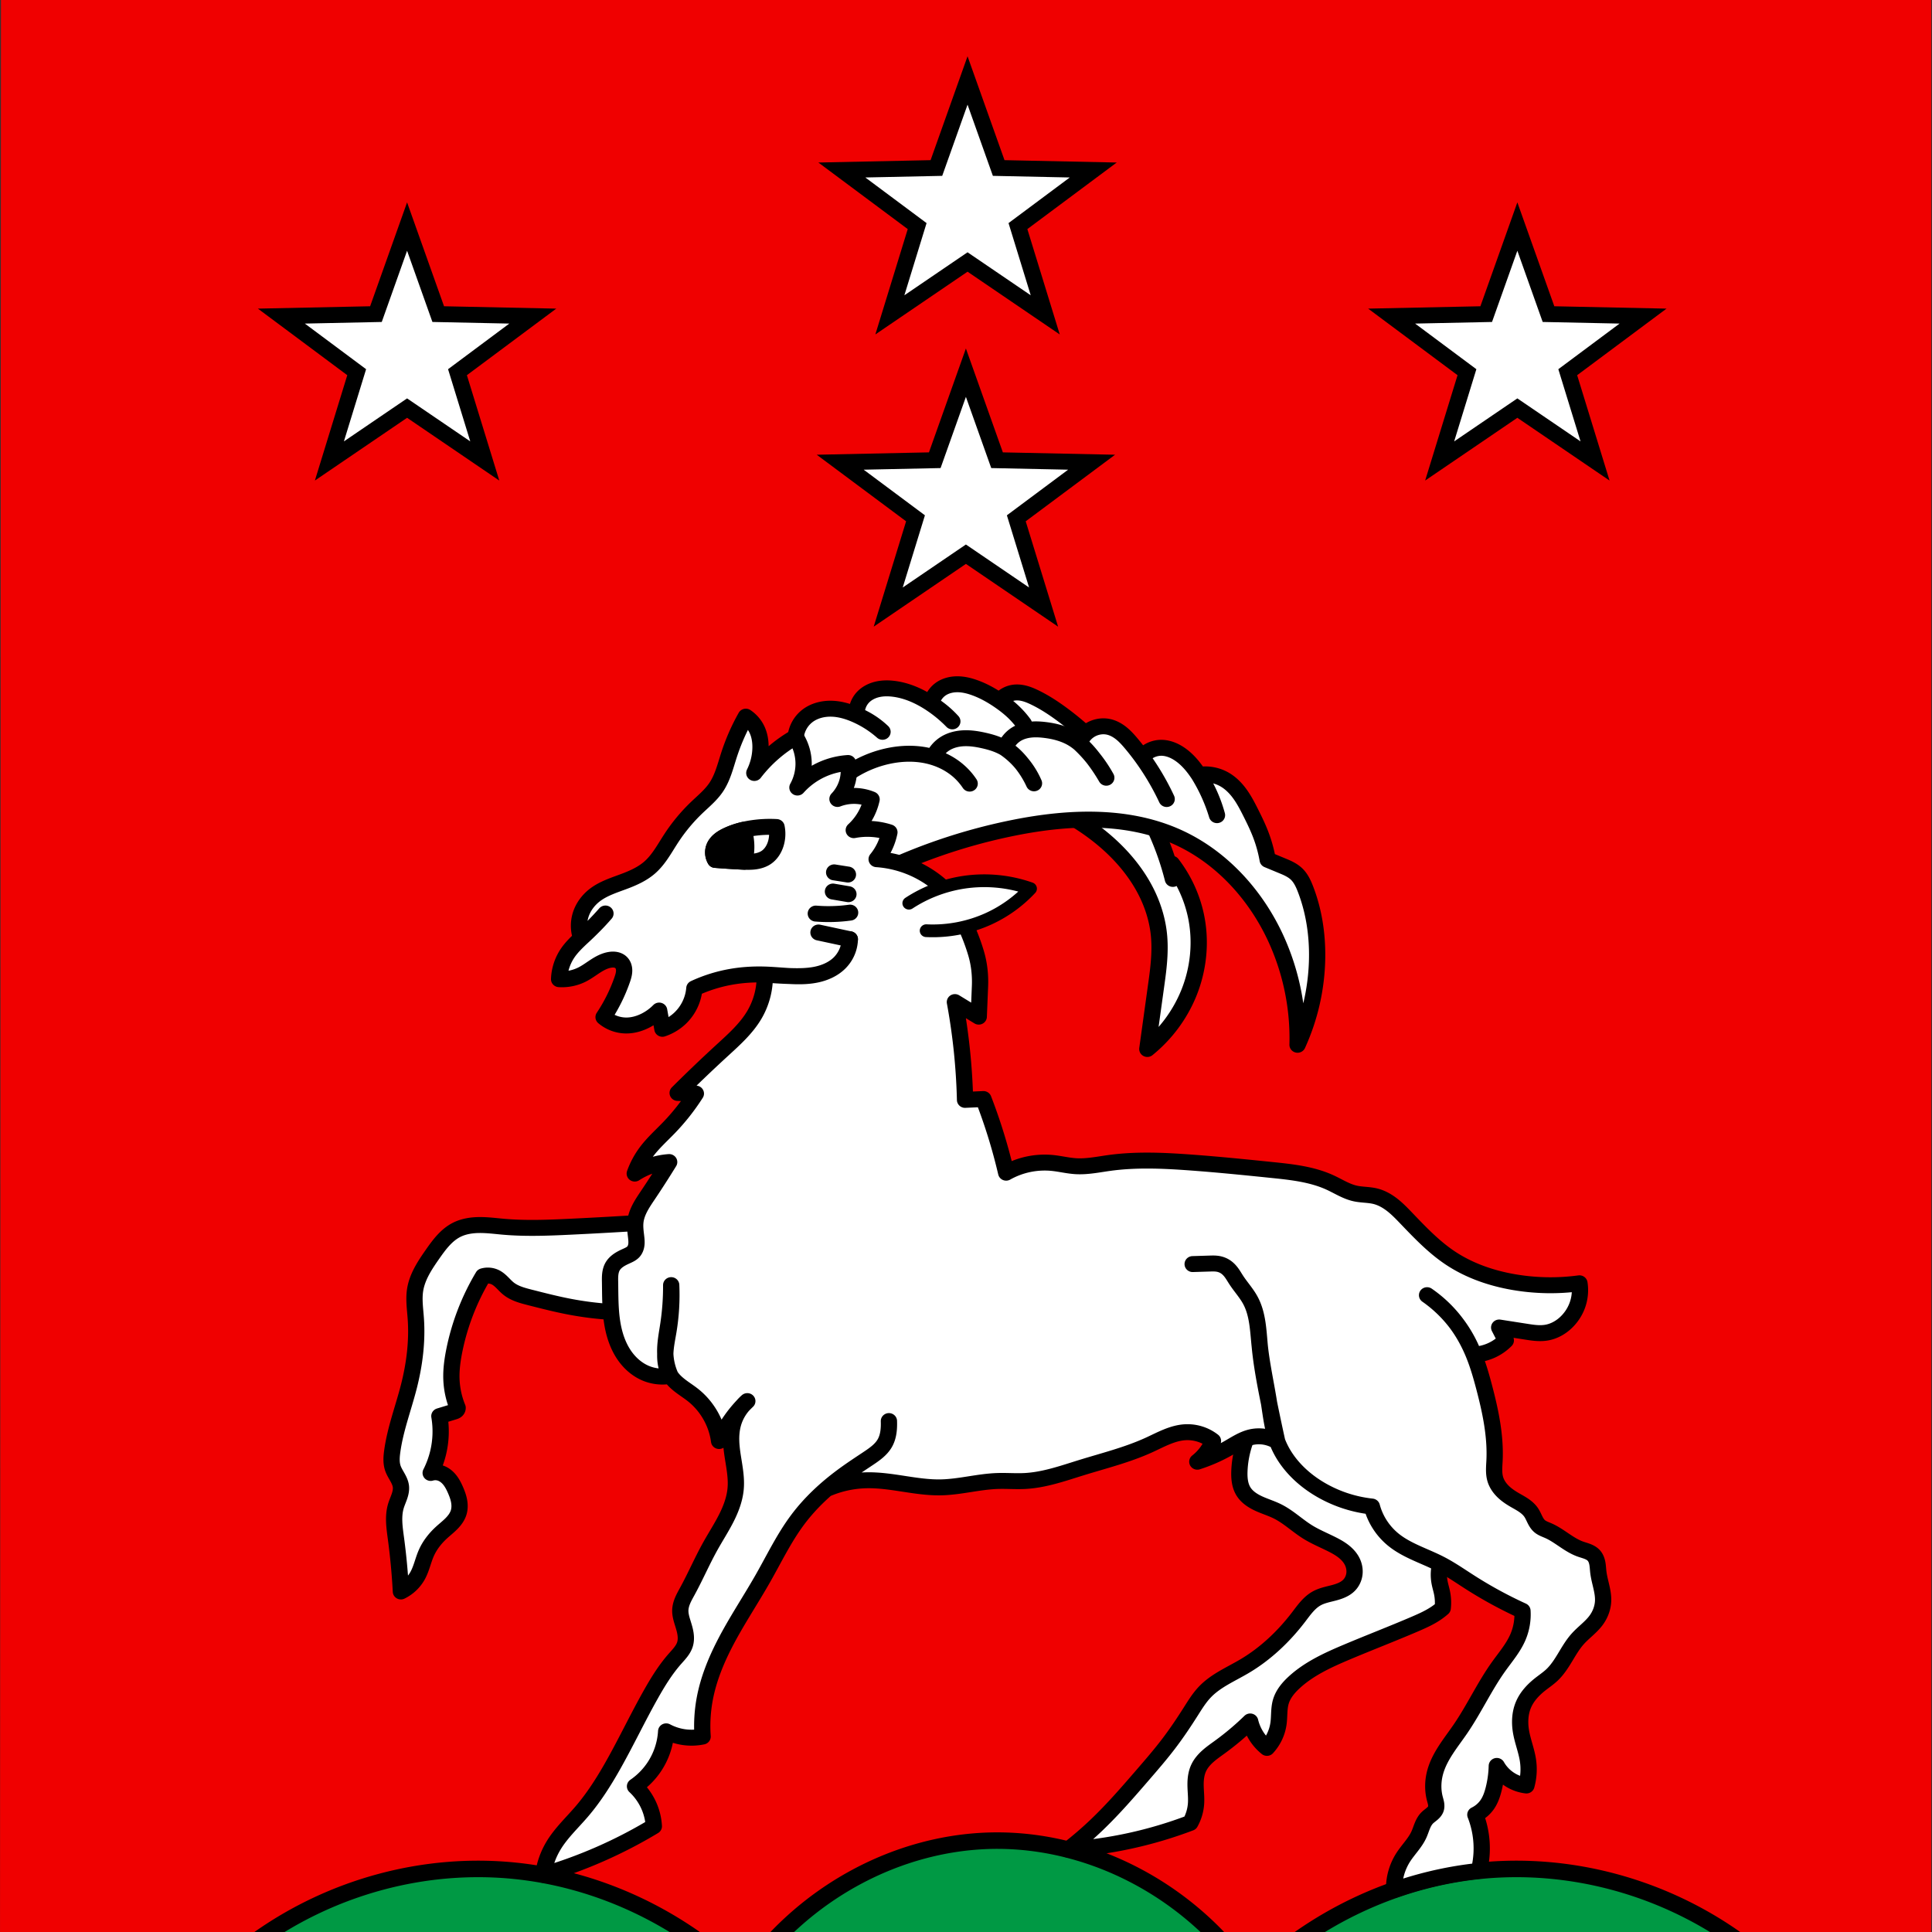
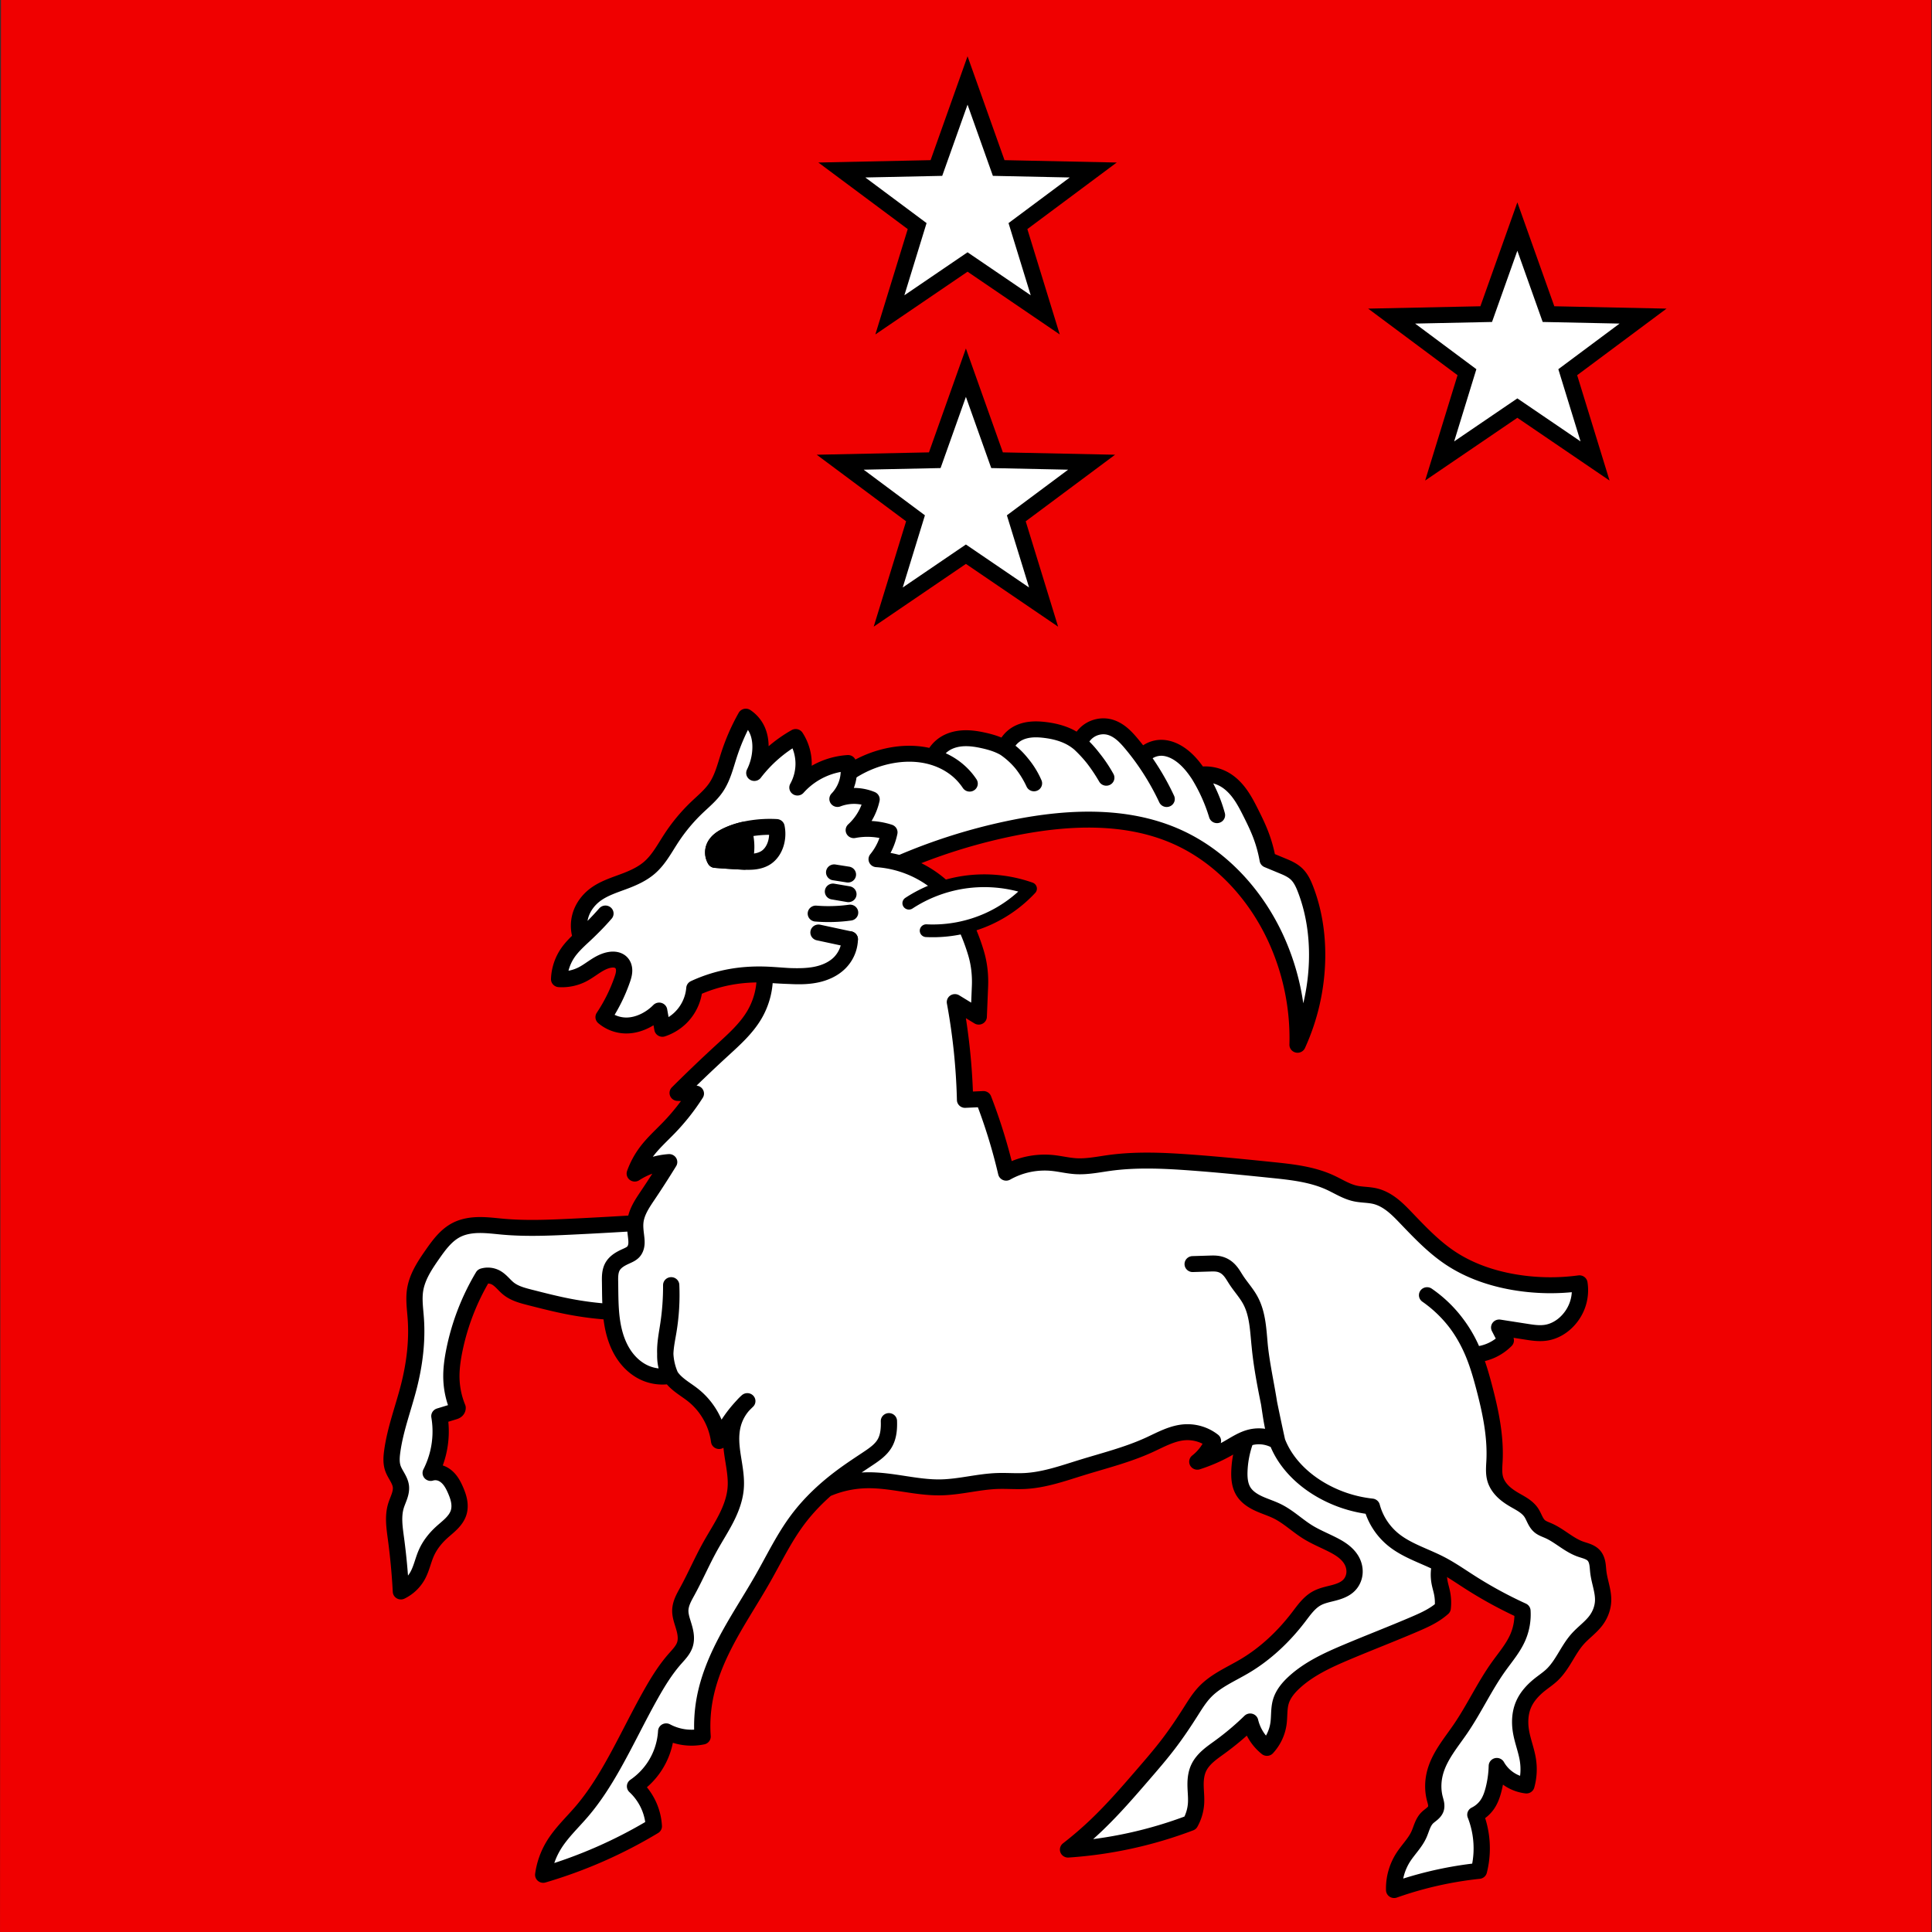
<svg xmlns="http://www.w3.org/2000/svg" xmlns:ns1="http://sodipodi.sourceforge.net/DTD/sodipodi-0.dtd" xmlns:ns2="http://www.inkscape.org/namespaces/inkscape" version="1.1" id="svg2" width="600" height="600" viewBox="0 0 600 600" ns1:docname="CHE Ayer Flag.svg" ns2:version="0.92.3 (2405546, 2018-03-11)">
  <rect x="0" y="0" width="600" height="600" fill="#333333" stroke="none" />
  <defs id="defs6">
    <clipPath id="id0">
-       <path id="path1093" d="M14200000 5150000s192520 531420 470000 807850c276950 276430 478730 433880 662120 497520 183380 63600 243430 71380 468350 106740 224910 35370 538010 235520 538010 235520s-93220-443930-285140-653670c-191920-210000-342300-390000-783210-603570-440870-213570-539180-210000-748800-250000-210000-39660-320850-140000-320850-140000z" />
-     </clipPath>
+       </clipPath>
    <clipPath id="id1">
      <path id="path1096" d="M14200000 5150000s192520 531420 470000 807850c276950 276430 478730 433880 662120 497520 183380 63600 243430 71380 468350 106740 224910 35370 538010 235520 538010 235520s-93220-443930-285140-653670c-191920-210000-342300-390000-783210-603570-440870-213570-539180-210000-748800-250000-210000-39660-320850-140000-320850-140000z" />
    </clipPath>
    <clipPath id="id2">
      <path id="path1099" d="M17900000 7710000c168520 651560 60740 1650000-524010 2080000-361860 267500-703730 314770-1000000 391560-300000 76830-496090 173470-496090 173470s-54450-75370-20210-332640c34250-257270 476240-795050 890000-1200000 413430-405860 836590-748460 955830-881240 119200-132780 199070-230000 199070-230000z" />
    </clipPath>
    <clipPath id="id3">
      <path id="path1102" d="M17900000 7710000c168520 651560 60740 1650000-524010 2080000-361860 267500-703730 314770-1000000 391560-300000 76830-496090 173470-496090 173470s-54450-75370-20210-332640c34250-257270 476240-795050 890000-1200000 413430-405860 836590-748460 955830-881240 119200-132780 199070-230000 199070-230000z" />
    </clipPath>
    <clipPath id="id4">
      <path id="path1105" d="M13600000 896020s-73750 109400-60270 321510c13530 212190-380 450000-126300 653580-125920 203430-215530 317730-431820 471310-216340 153580-349200 298600-349200 298600s14650-73730-13140-307410c-27780-233680 38260-565710 187390-810950 149100-245230 300000-352700 451900-460000 151460-107550 341440-166420 341440-166420z" />
    </clipPath>
    <style id="style1108">.str1{stroke:#2b2828;stroke-width:5}.str0{stroke:#454646;stroke-width:50}.fil5{fill:#95979a}.fil2{fill:#131516;fill-opacity:.569}.fil6{fill:url(#id0)}.fil4{fill:url(#id1)}.fil1{fill:url(#id2)}.fil3{fill:url(#id3)}.fil0{fill:url(#id4)}</style>
-     <path d="m300 660s300-110 300-400v-260h-600v260c0 290 300 400 300 400z" id="escutcheon" />
  </defs>
  <ns1:namedview pagecolor="#ffffff" bordercolor="#666666" borderopacity="1" objecttolerance="10" gridtolerance="10" guidetolerance="10" ns2:pageopacity="0" ns2:pageshadow="2" ns2:window-width="1920" ns2:window-height="1017" id="namedview4" showgrid="false" ns2:zoom="0.61949538" ns2:cx="267.94099" ns2:cy="94.422681" ns2:window-x="-8" ns2:window-y="-8" ns2:window-maximized="1" ns2:current-layer="g892" />
  <g style="fill:#fcdb00;stroke-width:1.001" id="g892" transform="matrix(0.916,0,0,0.898,22.799,-2.531)">
    <path id="path836" style="fill:#f00000;stroke:none;stroke-width:1.001" d="m -24.562,2.821 -0.319,668.519 654.779,-6e-5 L 629.898,2.82 Z" ns2:connector-curvature="0" ns1:nodetypes="ccccc" />
-     <path id="path838" d="M 448.239,779.139 A 477.028,516.51 0 0 1 313.258,838.628 476.942,516.417 0 0 1 179.384,779.883 477.048,516.532 0 0 1 62.514,673.663 c 25.455,-18.497 56.922,-27.076 87.432,-23.833 28.536,3.031 56.06,16.34 77.192,37.323 19.556,-29.446 52.625,-47.795 86.12,-47.786 33.479,0.008 66.526,18.354 86.072,47.786 21.133,-20.984 48.657,-34.291 77.193,-37.323 30.51,-3.243 61.978,5.335 87.434,23.833 A 477.1,516.588 0 0 1 448.239,779.14 Z" style="fill:#009944;stroke:#000000;stroke-width:5.708;stroke-linecap:round;stroke-dasharray:none;stroke-opacity:1;stroke-miterlimit:4" ns2:connector-curvature="0" />
    <path id="path840" d="m 385.272,485.408 h 8.328 c 2.042,0 4.097,0.039 6.098,0.44 a 17.104,17.178 0 0 1 5.673,2.23" style="opacity:1;fill:none;stroke:#000000;stroke-width:4.411;stroke-linecap:round;stroke-linejoin:round;stroke-dasharray:none;stroke-opacity:1" ns2:connector-curvature="0" />
    <path id="path842" d="m 405.371,488.078 c -6.046,6.204 -9.7,14.705 -10.049,23.381 -0.099,2.462 0.092,5.048 1.37,7.15 1.189,1.956 3.191,3.275 5.26,4.237 2.069,0.963 4.268,1.637 6.301,2.674 3.719,1.897 6.738,4.926 10.271,7.151 2.639,1.661 5.536,2.857 8.305,4.29 1.318,0.682 2.614,1.423 3.775,2.35 1.161,0.926 2.188,2.047 2.871,3.37 0.682,1.326 1.003,2.847 0.855,4.333 -0.149,1.486 -0.778,2.929 -1.805,4.008 -1.376,1.445 -3.336,2.155 -5.259,2.671 -1.923,0.515 -3.914,0.894 -5.657,1.858 -2.619,1.447 -4.374,4.034 -6.17,6.434 -5.051,6.752 -11.209,12.733 -18.418,17.081 -4.575,2.761 -9.644,4.926 -13.321,8.812 -1.929,2.038 -3.39,4.467 -4.874,6.852 -2.355,3.789 -4.806,7.522 -7.473,11.097 -2.723,3.65 -5.667,7.129 -8.61,10.605 -5.019,5.928 -10.048,11.865 -15.596,17.295 a 124.655,125.194 0 0 1 -9.934,8.743 141.788,142.402 0 0 0 41.452,-9.233 16.08,16.15 0 0 0 1.95,-6.691 c 0.146,-2.226 -0.168,-4.457 -0.162,-6.689 0.003,-1.954 0.264,-3.943 1.094,-5.71 0.729,-1.552 1.871,-2.879 3.141,-4.025 1.27,-1.149 2.676,-2.133 4.049,-3.154 a 93.678,94.084 0 0 0 10.236,-8.811 16.729,16.802 0 0 0 2.881,6.201 c 0.811,1.088 1.755,2.077 2.803,2.936 a 15.683,15.751 0 0 0 3.9,-8.322 c 0.362,-2.549 0.098,-5.194 0.812,-7.668 0.758,-2.626 2.559,-4.825 4.55,-6.691 5.021,-4.703 11.376,-7.675 17.687,-10.394 7.693,-3.315 15.496,-6.369 23.17,-9.731 2.625,-1.15 5.254,-2.348 7.582,-4.02 0.658,-0.471 1.289,-0.979 1.89,-1.521 a 17.183,17.257 0 0 0 -0.227,-5.238 c -0.245,-1.242 -0.627,-2.454 -0.849,-3.701 a 14.73,14.793 0 0 1 0.242,-6.315" style="opacity:1;fill:#ffffff;stroke:#000000;stroke-width:5.513;stroke-linecap:round;stroke-linejoin:round;stroke-dasharray:none;stroke-opacity:1;stroke-miterlimit:4" ns2:connector-curvature="0" />
-     <path id="path844" d="m 244.877,257.701 a 10.586,10.632 0 0 1 3.943,-7.272 c 2.312,-1.827 5.336,-2.6 8.276,-2.513 2.939,0.087 5.807,0.986 8.479,2.218 a 34.91,35.061 0 0 1 8.742,5.768 28.058,28.18 0 0 0 -8.742,-5.768 8.121,8.156 0 0 1 2.035,-6.086 c 1.262,-1.403 3.001,-2.328 4.828,-2.786 1.827,-0.457 3.744,-0.468 5.613,-0.235 4.62,0.574 8.965,2.606 12.818,5.23 a 44.346,44.538 0 0 1 7.117,6.035 33.836,33.983 0 0 0 -7.117,-6.035 7.924,7.958 0 0 1 3.071,-5.048 c 1.63,-1.212 3.695,-1.747 5.723,-1.749 2.029,-0.003 4.03,0.498 5.934,1.2 3.004,1.106 5.807,2.711 8.427,4.554 1.869,1.314 3.654,2.755 5.254,4.386 a 29.446,29.573 0 0 1 2.974,3.552 32.226,32.365 0 0 0 -8.228,-7.938 7.381,7.413 0 0 1 4.831,-2.856 c 1.218,-0.17 2.465,-0.026 3.653,0.296 1.187,0.322 2.32,0.819 3.424,1.363 3.35,1.651 6.467,3.747 9.448,6.001 18.398,13.909 31.83,34.307 37.373,56.755 l -0.322,-5.235 a 44.939,45.134 0 0 1 8.082,17.666 c 1.941,9.021 1.034,18.612 -2.396,27.174 a 48.207,48.416 0 0 1 -14.019,19.216 l 3.169,-23.308 c 0.791,-5.817 1.391,-11.723 0.612,-17.541 -0.78,-5.818 -2.843,-11.432 -5.806,-16.493 -4.886,-8.344 -12.045,-15.196 -20.067,-20.563 -16.23,-10.863 -36.307,-15.793 -55.698,-13.676 -19.39,2.116 -37.945,11.263 -51.472,25.373" style="display:inline;opacity:1;fill:#ffffff;stroke:#000000;stroke-width:5.513;stroke-linecap:round;stroke-linejoin:round;stroke-dasharray:none;stroke-opacity:1;stroke-miterlimit:4" ns2:connector-curvature="0" />
    <path id="path846" d="m 266.214,308.251 a 191.079,191.906 0 0 1 53.064,-19.256 c 18.167,-3.666 37.691,-4.512 54.602,3.101 15.244,6.861 27.081,20.23 33.911,35.542 a 83.57,83.931 0 0 1 7.239,36.499 75.785,76.113 0 0 0 6.64,-30.261 c 0.09,-8.116 -1.14,-16.286 -4.058,-23.854 -0.648,-1.68 -1.426,-3.345 -2.65,-4.663 -1.224,-1.316 -2.86,-2.157 -4.512,-2.857 l -5.543,-2.347 a 47.784,47.991 0 0 0 -2.405,-8.82 c -0.963,-2.549 -2.14,-5.01 -3.345,-7.453 -1.095,-2.224 -2.221,-4.446 -3.653,-6.468 -1.432,-2.023 -3.191,-3.851 -5.337,-5.08 a 13.087,13.144 0 0 0 -8.594,-1.528 59.512,59.769 0 0 1 6.142,13.921 48.831,49.043 0 0 0 -6.142,-13.921 c -1.732,-2.694 -3.765,-5.252 -6.375,-7.099 -1.969,-1.394 -4.322,-2.369 -6.729,-2.268 a 8.334,8.37 0 0 0 -6.186,3.235 88.71,89.094 0 0 1 8.37,14.473 86.909,87.285 0 0 0 -11.913,-19.104 c -1.058,-1.289 -2.16,-2.555 -3.448,-3.612 -1.288,-1.057 -2.777,-1.904 -4.403,-2.254 -2.343,-0.504 -4.885,0.091 -6.798,1.538 a 8.727,8.765 0 0 0 -3.01,4.204 47.048,47.252 0 0 1 9.102,11.864 60.844,61.107 0 0 0 -4.388,-6.694 c -1.937,-2.57 -4.116,-5.02 -6.839,-6.724 -2.845,-1.78 -6.163,-2.669 -9.489,-3.087 -1.65,-0.207 -3.322,-0.305 -4.974,-0.123 -1.652,0.183 -3.29,0.654 -4.709,1.523 a 9.316,9.356 0 0 0 -3.926,4.917 28.239,28.362 0 0 1 5.674,5.269 28.243,28.365 0 0 1 4.138,6.855 33.452,33.597 0 0 0 -4.138,-6.854 c -1.598,-2.049 -3.455,-3.926 -5.674,-5.27 -2.189,-1.327 -4.669,-2.1 -7.161,-2.674 -2.172,-0.5 -4.391,-0.863 -6.618,-0.793 -2.227,0.07 -4.472,0.591 -6.375,1.754 a 10.451,10.496 0 0 0 -4.144,4.803 c 3.25,0.953 6.274,2.665 8.768,4.963 a 22.173,22.269 0 0 1 3.533,4.172 21.435,21.527 0 0 0 -3.533,-4.172 c -2.502,-2.285 -5.537,-3.958 -8.768,-4.963 -5.059,-1.574 -10.54,-1.508 -15.702,-0.32 -4.636,1.066 -9.066,3.027 -12.98,5.741 m -67.227,155.38 c -9.058,0.61 -18.12,1.136 -27.188,1.577 -7.572,0.368 -15.17,0.677 -22.72,0 -2.665,-0.239 -5.324,-0.601 -7.998,-0.586 -2.676,0.014 -5.398,0.423 -7.781,1.643 -3.528,1.806 -5.958,5.175 -8.204,8.452 -2.583,3.768 -5.17,7.736 -5.891,12.254 -0.523,3.278 -0.023,6.62 0.21,9.93 0.555,7.87 -0.412,15.8 -2.314,23.454 -1.876,7.547 -4.662,14.896 -5.68,22.607 -0.251,1.904 -0.387,3.882 0.21,5.706 0.361,1.099 0.972,2.094 1.528,3.108 0.557,1.013 1.071,2.081 1.207,3.231 0.138,1.164 -0.125,2.34 -0.496,3.452 -0.372,1.111 -0.856,2.185 -1.187,3.308 -1.062,3.609 -0.491,7.468 0,11.199 0.803,6.101 1.365,12.236 1.683,18.381 a 13.118,13.174 0 0 0 5.68,-5.494 c 1.323,-2.452 1.833,-5.261 2.945,-7.817 1.154,-2.651 2.946,-4.993 5.049,-6.973 1.122,-1.055 2.334,-2.015 3.41,-3.118 1.076,-1.104 2.025,-2.379 2.481,-3.854 0.398,-1.283 0.403,-2.665 0.17,-3.988 -0.232,-1.323 -0.695,-2.594 -1.222,-3.829 -0.535,-1.255 -1.146,-2.492 -1.996,-3.557 -0.851,-1.066 -1.963,-1.957 -3.263,-2.359 a 5.412,5.435 0 0 0 -3.156,0 31.922,32.06 0 0 0 2.524,-6.972 31.992,32.13 0 0 0 0.422,-12.677 l 4.947,-1.543 c 0.158,-0.049 0.317,-0.1 0.467,-0.171 0.152,-0.072 0.292,-0.163 0.412,-0.28 0.238,-0.233 0.377,-0.568 0.357,-0.902 a 29.012,29.137 0 0 1 -2.093,-9.826 c -0.121,-3.301 0.317,-6.599 0.951,-9.84 a 81.853,82.207 0 0 1 9.764,-25.815 5.716,5.741 0 0 1 4.248,0.4 c 0.865,0.454 1.598,1.123 2.284,1.819 0.686,0.696 1.34,1.429 2.097,2.047 2.062,1.686 4.726,2.398 7.301,3.068 4.449,1.156 8.899,2.319 13.41,3.198 4.63,0.903 9.318,1.506 14.024,1.802" style="opacity:1;fill:#ffffff;stroke:#000000;stroke-width:5.513;stroke-linecap:round;stroke-linejoin:round;stroke-dasharray:none;stroke-opacity:1;stroke-miterlimit:4" ns2:connector-curvature="0" />
    <path id="path848" d="m 175.978,323.535 a 105.985,106.443 0 0 1 -3.831,3.736 12.801,12.857 0 0 1 -0.208,-7.946 c 0.828,-2.777 2.609,-5.233 4.893,-7.006 2.993,-2.322 6.704,-3.449 10.232,-4.818 2.97,-1.152 5.909,-2.534 8.294,-4.653 3.098,-2.752 5.042,-6.543 7.278,-10.038 a 60.032,60.291 0 0 1 8.633,-10.637 c 2.296,-2.243 4.804,-4.325 6.59,-6.997 2.245,-3.361 3.186,-7.398 4.409,-11.255 a 72.645,72.959 0 0 1 5.703,-13.259 10.995,11.042 0 0 1 3.629,4.147 c 1.067,2.127 1.419,4.559 1.343,6.941 a 20.494,20.583 0 0 1 -2.09,8.39 46.971,47.175 0 0 1 14.023,-12.436 17.191,17.265 0 0 1 2.685,8.839 17.182,17.256 0 0 1 -2.088,8.634 25.07,25.178 0 0 1 8.653,-6.386 25.038,25.147 0 0 1 8.503,-2.097 14.103,14.164 0 0 1 -0.149,6.143 14.123,14.184 0 0 1 -3.431,6.292 15.434,15.5 0 0 1 5.072,-1.049 c 2.215,-0.076 4.447,0.337 6.49,1.199 a 20.486,20.574 0 0 1 -2.163,5.693 20.488,20.577 0 0 1 -3.878,4.944 23.963,24.067 0 0 1 12.083,0.75 21.404,21.497 0 0 1 -4.326,9.29 36.621,36.78 0 0 1 13.426,3.596 36.578,36.736 0 0 1 8.889,6.109 71.21,71.519 0 0 1 11.382,22.79 c 1.083,3.71 1.496,7.59 1.34,11.456 l -0.422,10.499 -8.083,-5.035 a 217.634,218.575 0 0 1 3.438,33.821 l 6.236,-0.288 a 192.33,193.162 0 0 1 7.702,25.466 26.28,26.394 0 0 1 15.629,-3.363 c 2.68,0.271 5.311,0.957 8.001,1.121 3.802,0.231 7.576,-0.592 11.349,-1.121 8.985,-1.259 18.115,-0.853 27.163,-0.187 9.319,0.685 18.615,1.643 27.908,2.616 6.771,0.708 13.69,1.465 19.852,4.372 2.787,1.314 5.419,3.068 8.423,3.75 2.254,0.511 4.619,0.394 6.86,0.96 2.101,0.531 4.019,1.648 5.717,2.998 1.697,1.349 3.195,2.933 4.683,4.515 4.688,4.983 9.389,10.05 15.048,13.885 6.456,4.373 13.98,7 21.653,8.33 a 72.192,72.504 0 0 0 22.08,0.381 c 0.398,2.562 0.141,5.222 -0.737,7.659 a 15.507,15.574 0 0 1 -4.313,6.359 c -1.639,1.45 -3.622,2.529 -5.762,2.975 -2.138,0.446 -4.355,0.205 -6.511,-0.138 l -9.89,-1.57 2.25,4.465 a 16.327,16.398 0 0 1 -4.807,3.427 16.333,16.403 0 0 1 -6.037,1.502 44.462,44.654 0 0 0 -6.034,-10.99 44.477,44.669 0 0 0 -9.819,-9.581 42.819,43.005 0 0 1 9.82,9.581 c 2.491,3.367 4.482,7.094 6.032,10.99 1.456,3.659 2.524,7.459 3.507,11.273 2.14,8.294 3.91,16.803 3.507,25.362 -0.103,2.171 -0.339,4.397 0.281,6.481 0.451,1.517 1.342,2.879 2.436,4.018 1.094,1.139 2.388,2.067 3.737,2.887 1.071,0.651 2.182,1.238 3.22,1.939 1.04,0.702 2.015,1.53 2.719,2.57 0.526,0.778 0.886,1.654 1.299,2.498 0.412,0.843 0.893,1.678 1.6,2.293 0.842,0.732 1.929,1.094 2.946,1.55 3.817,1.71 6.879,4.89 10.803,6.34 0.815,0.301 1.657,0.523 2.463,0.846 0.806,0.322 1.589,0.757 2.166,1.408 0.666,0.751 1.014,1.736 1.196,2.724 0.181,0.989 0.21,1.998 0.326,2.996 0.393,3.379 1.772,6.65 1.623,10.049 -0.105,2.396 -0.989,4.733 -2.398,6.669 -1.75,2.403 -4.241,4.154 -6.201,6.386 -1.689,1.921 -2.958,4.168 -4.265,6.369 -1.306,2.202 -2.68,4.401 -4.528,6.167 -1.24,1.186 -2.669,2.154 -4.004,3.232 -2.293,1.855 -4.349,4.1 -5.524,6.811 -1.272,2.933 -1.441,6.263 -0.925,9.42 0.558,3.409 1.883,6.662 2.378,10.083 a 21.096,21.187 0 0 1 -0.529,8.624 c -1.711,-0.207 -3.381,-0.751 -4.887,-1.593 a 13.384,13.442 0 0 1 -5.152,-5.174 37.111,37.271 0 0 1 -1.057,7.96 c -0.455,1.861 -1.065,3.714 -2.125,5.308 a 10.609,10.655 0 0 1 -4.092,3.609 32.274,32.414 0 0 1 2.123,13.178 32.185,32.325 0 0 1 -0.913,6.246 124.331,124.869 0 0 0 -28.748,6.627 20.119,20.206 0 0 1 3.114,-11.369 c 1.675,-2.643 3.969,-4.9 5.257,-7.752 0.442,-0.981 0.757,-2.015 1.156,-3.015 0.4,-1.001 0.894,-1.982 1.636,-2.759 0.503,-0.525 1.103,-0.943 1.653,-1.419 0.549,-0.474 1.062,-1.03 1.304,-1.716 0.206,-0.582 0.201,-1.221 0.105,-1.83 -0.098,-0.609 -0.282,-1.201 -0.433,-1.799 -0.766,-3.019 -0.664,-6.237 0.164,-9.238 1.527,-5.536 5.348,-10.079 8.541,-14.847 4.677,-6.981 8.148,-14.732 12.976,-21.609 2.263,-3.223 4.839,-6.283 6.406,-9.898 a 20.147,20.234 0 0 0 1.627,-9.312 144.269,144.893 0 0 1 -17.809,-9.89 c -3.318,-2.163 -6.556,-4.468 -10.058,-6.313 -5.326,-2.807 -11.286,-4.569 -15.923,-8.417 a 22.148,22.244 0 0 1 -7.268,-11.449 43.417,43.605 0 0 1 -18.263,-6.364 c -6.098,-3.834 -11.309,-9.371 -13.833,-16.138 -1.58,-4.232 -2.07,-8.779 -2.755,-13.247 -1.014,-6.621 -2.481,-13.176 -3.167,-19.839 -0.552,-5.357 -0.654,-10.966 -3.168,-15.722 -1.343,-2.539 -3.305,-4.689 -4.845,-7.113 -0.502,-0.788 -0.96,-1.604 -1.501,-2.364 -0.542,-0.762 -1.173,-1.464 -1.93,-2.009 a 6.584,6.612 0 0 0 -2.546,-1.1 c -0.913,-0.183 -1.852,-0.171 -2.782,-0.141 l -5.964,0.187 5.964,-0.187 c 0.93,-0.029 1.869,-0.041 2.782,0.141 0.913,0.182 1.789,0.555 2.546,1.099 0.757,0.545 1.39,1.249 1.931,2.009 0.542,0.762 1,1.577 1.5,2.365 1.538,2.424 3.499,4.576 4.845,7.113 2.524,4.753 2.672,10.358 3.168,15.722 0.617,6.672 1.856,13.269 3.167,19.84 a 866.216,869.964 0 0 0 2.754,13.246 11.775,11.825 0 0 0 -8.917,-1.465 c -2.76,0.669 -5.164,2.316 -7.62,3.746 a 54.812,55.049 0 0 1 -10.54,4.721 17.212,17.287 0 0 0 5.299,-7.193 13.928,13.988 0 0 0 -9.489,-2.999 c -4.33,0.281 -8.23,2.563 -12.166,4.399 -7.311,3.411 -15.179,5.398 -22.871,7.819 -6.308,1.985 -12.622,4.292 -19.222,4.643 -3.11,0.165 -6.228,-0.109 -9.341,0 -6.418,0.224 -12.706,2.067 -19.127,2.2 -8.564,0.176 -16.985,-2.697 -25.548,-2.443 a 35.406,35.559 0 0 0 -13.309,3.045 90.878,91.272 0 0 1 5.47,-4.482 c 2.782,-2.104 5.681,-4.046 8.568,-6.004 2.202,-1.494 4.474,-3.079 5.779,-5.403 1.283,-2.285 1.479,-5.018 1.394,-7.639 0.085,2.621 -0.112,5.356 -1.394,7.639 -1.306,2.324 -3.578,3.909 -5.779,5.403 -2.886,1.959 -5.784,3.903 -8.568,6.005 -5.691,4.292 -10.919,9.257 -15.144,15.009 -4.617,6.285 -7.964,13.395 -11.756,20.213 -4.296,7.723 -9.19,15.113 -13.152,23.015 -2.929,5.842 -5.351,11.986 -6.575,18.412 a 51.897,52.121 0 0 0 -0.797,13.408 c -2.091,0.445 -4.261,0.513 -6.377,0.2 a 18.1,18.179 0 0 1 -5.977,-2.002 24.868,24.976 0 0 1 -3.986,12.208 24.806,24.913 0 0 1 -6.575,6.804 20.569,20.658 0 0 1 4.982,7.404 20.532,20.621 0 0 1 1.395,6.404 159.127,159.816 0 0 1 -37.504,16.803 26.709,26.824 0 0 1 3.429,-9.998 c 2.562,-4.383 6.298,-7.926 9.565,-11.808 4.181,-4.967 7.619,-10.521 10.761,-16.21 4.438,-8.038 8.311,-16.379 12.753,-24.416 2.381,-4.308 4.939,-8.549 8.154,-12.272 1.326,-1.536 2.803,-3.053 3.397,-4.996 0.364,-1.19 0.366,-2.467 0.182,-3.698 -0.184,-1.229 -0.548,-2.425 -0.91,-3.615 -0.447,-1.469 -0.897,-2.972 -0.849,-4.508 0.036,-1.18 0.366,-2.335 0.82,-3.423 0.455,-1.088 1.031,-2.119 1.588,-3.159 2.764,-5.164 5.039,-10.585 7.858,-15.72 1.742,-3.174 3.689,-6.236 5.302,-9.477 1.614,-3.242 2.898,-6.707 3.199,-10.318 0.452,-5.429 -1.333,-10.796 -1.522,-16.242 -0.073,-2.101 0.096,-4.223 0.663,-6.248 a 16.231,16.301 0 0 1 4.809,-7.722 44.093,44.284 0 0 0 -9.569,13.805 c -0.78,-6.177 -4.025,-12.005 -8.857,-15.905 -1.318,-1.064 -2.743,-1.985 -4.084,-3.018 -1.343,-1.032 -2.617,-2.192 -3.528,-3.623 -1.418,-2.229 -1.852,-4.966 -1.773,-7.61 0.08,-2.644 0.639,-5.245 1.064,-7.855 a 77.399,77.734 0 0 0 0.94,-15.905 89.287,89.673 0 0 1 -0.953,13.533 c -0.499,3.396 -1.195,6.797 -1.051,10.226 0.11,2.619 0.715,5.214 1.773,7.61 a 14.497,14.559 0 0 1 -8.374,-0.886 c -2.631,-1.123 -4.895,-3.03 -6.629,-5.312 -2.737,-3.603 -4.157,-8.067 -4.816,-12.551 -0.66,-4.482 -0.604,-9.036 -0.676,-13.567 -0.015,-0.946 -0.036,-1.895 0.07,-2.836 0.105,-0.94 0.342,-1.877 0.811,-2.698 0.489,-0.857 1.216,-1.559 2.022,-2.125 0.807,-0.566 1.695,-1.002 2.589,-1.416 0.88,-0.409 1.798,-0.819 2.44,-1.549 0.611,-0.695 0.911,-1.621 1.002,-2.542 0.091,-0.921 -0.012,-1.849 -0.119,-2.77 -0.2,-1.692 -0.418,-3.4 -0.221,-5.091 0.388,-3.344 2.336,-6.267 4.187,-9.075 a 331.848,333.284 0 0 0 7.256,-11.51 24.137,24.242 0 0 0 -11.664,3.984 28.621,28.744 0 0 1 3.967,-7.525 c 2.253,-3.067 5.087,-5.646 7.697,-8.412 a 74.564,74.887 0 0 0 9.052,-11.731 l -6.171,-0.221 a 512.763,514.981 0 0 1 15.208,-14.83 c 3.974,-3.72 8.072,-7.454 10.799,-12.174 a 26.362,26.476 0 0 0 3.526,-13.946 c 2.809,0.258 5.626,0.432 8.446,0.522 3.016,0.096 6.061,0.095 9.013,-0.525 2.954,-0.62 5.836,-1.899 7.955,-4.058 a 12.029,12.081 0 0 0 3.423,-8.144 12.201,12.254 0 0 1 -3.423,8.144 c -2.11,2.174 -4.984,3.487 -7.94,4.119 -2.957,0.631 -6.012,0.626 -9.029,0.465 -2.816,-0.15 -5.626,-0.433 -8.446,-0.522 -3.854,-0.121 -7.723,0.12 -11.518,0.808 a 49.606,49.82 0 0 0 -12.351,3.973 16.151,16.221 0 0 1 -4.774,10.264 16.052,16.122 0 0 1 -6.063,3.725 l -1.098,-6.309 a 17.938,18.016 0 0 1 -4.522,3.407 c -2.088,1.104 -4.425,1.793 -6.784,1.758 a 11.855,11.906 0 0 1 -7.538,-2.894 57.351,57.599 0 0 0 6.283,-12.87 c 0.346,-1.013 0.666,-2.053 0.687,-3.123 a 4.62,4.64 0 0 0 -0.227,-1.582 3.376,3.391 0 0 0 -0.837,-1.351 c -0.482,-0.467 -1.116,-0.758 -1.772,-0.888 -0.656,-0.131 -1.337,-0.106 -1.996,0.004 -1.759,0.292 -3.369,1.166 -4.861,2.145 -1.493,0.979 -2.914,2.078 -4.499,2.901 a 15.001,15.066 0 0 1 -7.852,1.641 17.368,17.443 0 0 1 3.016,-9.211 c 1.259,-1.843 2.858,-3.421 4.461,-4.972 1.284,-1.238 2.577,-2.466 3.831,-3.735 a 85.786,86.157 0 0 0 4.397,-4.794 105.992,106.451 0 0 1 -4.398,4.794 z" style="opacity:1;fill:#ffffff;stroke:#000000;stroke-width:5.513;stroke-linecap:round;stroke-linejoin:round;stroke-dasharray:none;stroke-opacity:1;stroke-miterlimit:4" ns2:connector-curvature="0" />
    <path id="path850" d="m 283.27,315.171 a 46.329,46.529 0 0 1 18.522,-7.221 46.384,46.585 0 0 1 22.662,2.188 c -3.973,4.353 -8.808,7.909 -14.138,10.4 a 45.07,45.265 0 0 1 -21.163,4.148" style="opacity:1;fill:#ffffff;stroke:#000000;stroke-width:4.411;stroke-linecap:round;stroke-linejoin:round;stroke-dasharray:none;stroke-opacity:1" ns2:connector-curvature="0" />
    <path id="path852" d="m 263.231,327.636 -10.621,-2.326 m -0.908,-6.544 a 52.641,52.869 0 0 0 11.629,-0.332 m -5.815,-7.289 5.237,0.912 m -4.834,-7.542 4.669,0.751 m -45.29,-9.597 c 0.399,-0.952 1.081,-1.766 1.877,-2.419 0.797,-0.653 1.706,-1.154 2.638,-1.594 2.659,-1.252 5.53,-2.017 8.435,-2.452 a 39.804,39.976 0 0 1 8.14,-0.371 c 0.381,1.865 0.303,3.823 -0.222,5.653 -0.558,1.939 -1.662,3.774 -3.33,4.9 -1.184,0.8 -2.595,1.208 -4.012,1.377 -1.418,0.168 -2.851,0.107 -4.275,0.035 a 285.221,286.455 0 0 1 -8.954,-0.595 5.147,5.17 0 0 1 -0.296,-4.533 z" style="opacity:1;fill:none;stroke:#000000;stroke-width:5.513;stroke-linecap:round;stroke-linejoin:round;stroke-dasharray:none;stroke-opacity:1;stroke-miterlimit:4" ns2:connector-curvature="0" />
    <path id="path854-8" d="m 228.111,295.445 a 19.484,19.568 0 0 0 -0.901,-5.655 25.849,25.961 0 0 0 -5.397,1.865 c -0.929,0.443 -1.838,0.944 -2.634,1.597 -0.797,0.653 -1.481,1.465 -1.879,2.416 a 5.134,5.157 0 0 0 0.296,4.534 277.869,279.071 0 0 0 9.825,0.635 c 0.48,-1.754 0.713,-3.575 0.691,-5.393 z" style="opacity:1;fill:#000000;stroke:#000000;stroke-width:5.513;stroke-linecap:round;stroke-linejoin:round;stroke-dasharray:none;stroke-opacity:1;stroke-miterlimit:4" ns2:connector-curvature="0" />
    <g id="g864" style="stroke-width:4.411;stroke-dasharray:none">
      <path id="path856" d="m 227.4,98.096 7.94,22.764 24.104,0.517 -19.197,14.586 6.957,23.084 -19.804,-13.75 -19.804,13.75 6.957,-23.084 -19.197,-14.586 24.104,-0.517 z" transform="matrix(1.33,0,0,1.33,0.146,1.235)" style="opacity:1;fill:#ffffff;stroke:#000000;stroke-width:4.144;stroke-linecap:round;stroke-miterlimit:4;stroke-dasharray:none" ns2:connector-curvature="0" />
      <path id="path858" d="m 227.4,98.096 7.94,22.764 24.104,0.517 -19.197,14.586 6.957,23.084 -19.804,-13.75 -19.804,13.75 6.957,-23.084 -19.197,-14.586 24.104,-0.517 z" transform="matrix(1.33,0,0,1.33,0.703,-99.822)" style="fill:#ffffff;stroke:#000000;stroke-width:4.144;stroke-linecap:round;stroke-miterlimit:4;stroke-dasharray:none" ns2:connector-curvature="0" />
-       <path id="path860" d="m 227.4,98.096 7.94,22.764 24.104,0.517 -19.197,14.586 6.957,23.084 -19.804,-13.75 -19.804,13.75 6.957,-23.084 -19.197,-14.586 24.104,-0.517 z" transform="matrix(1.33,0,0,1.33,-189.316,-49.294)" style="fill:#ffffff;stroke:#000000;stroke-width:4.144;stroke-linecap:round;stroke-miterlimit:4;stroke-dasharray:none" ns2:connector-curvature="0" />
      <path id="path862" d="m 227.4,98.096 7.94,22.764 24.104,0.517 -19.197,14.586 6.957,23.084 -19.804,-13.75 -19.804,13.75 6.957,-23.084 -19.197,-14.586 24.104,-0.517 z" transform="matrix(-1.33,0,0,1.33,791.993,-49.294)" style="fill:#ffffff;stroke:#000000;stroke-width:4.144;stroke-linecap:round;stroke-miterlimit:4;stroke-dasharray:none" ns2:connector-curvature="0" />
    </g>
  </g>
</svg>